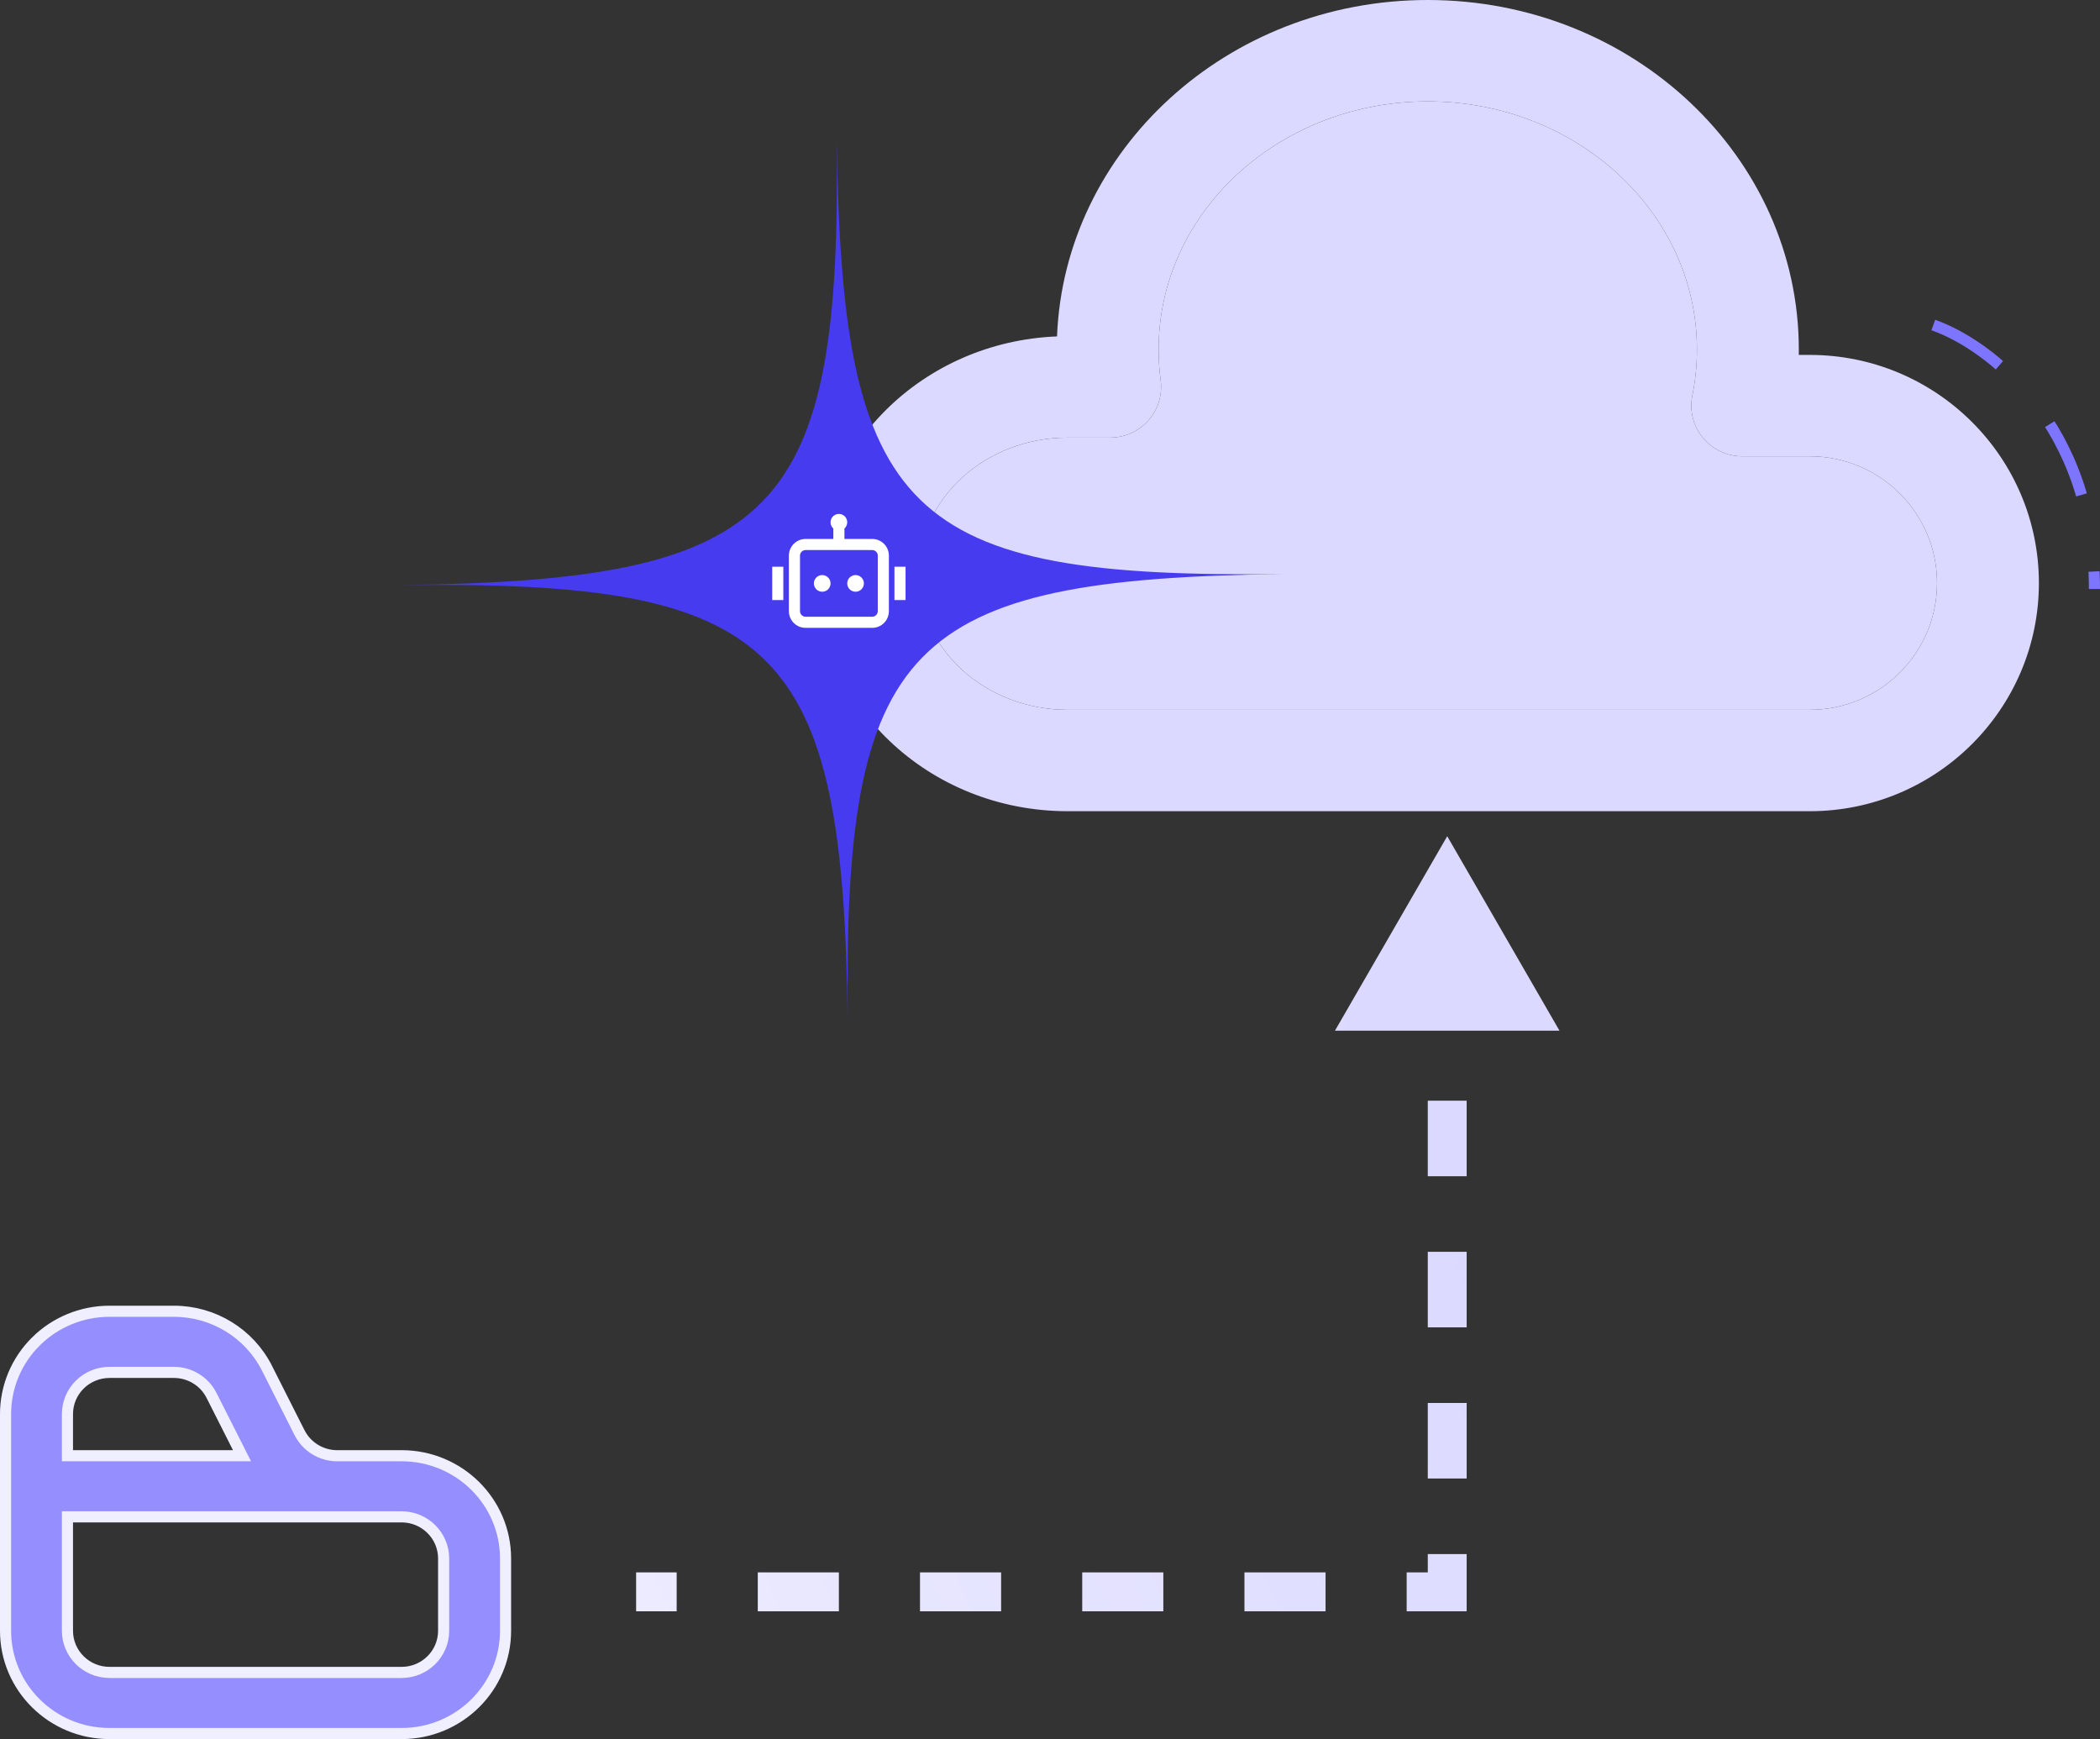
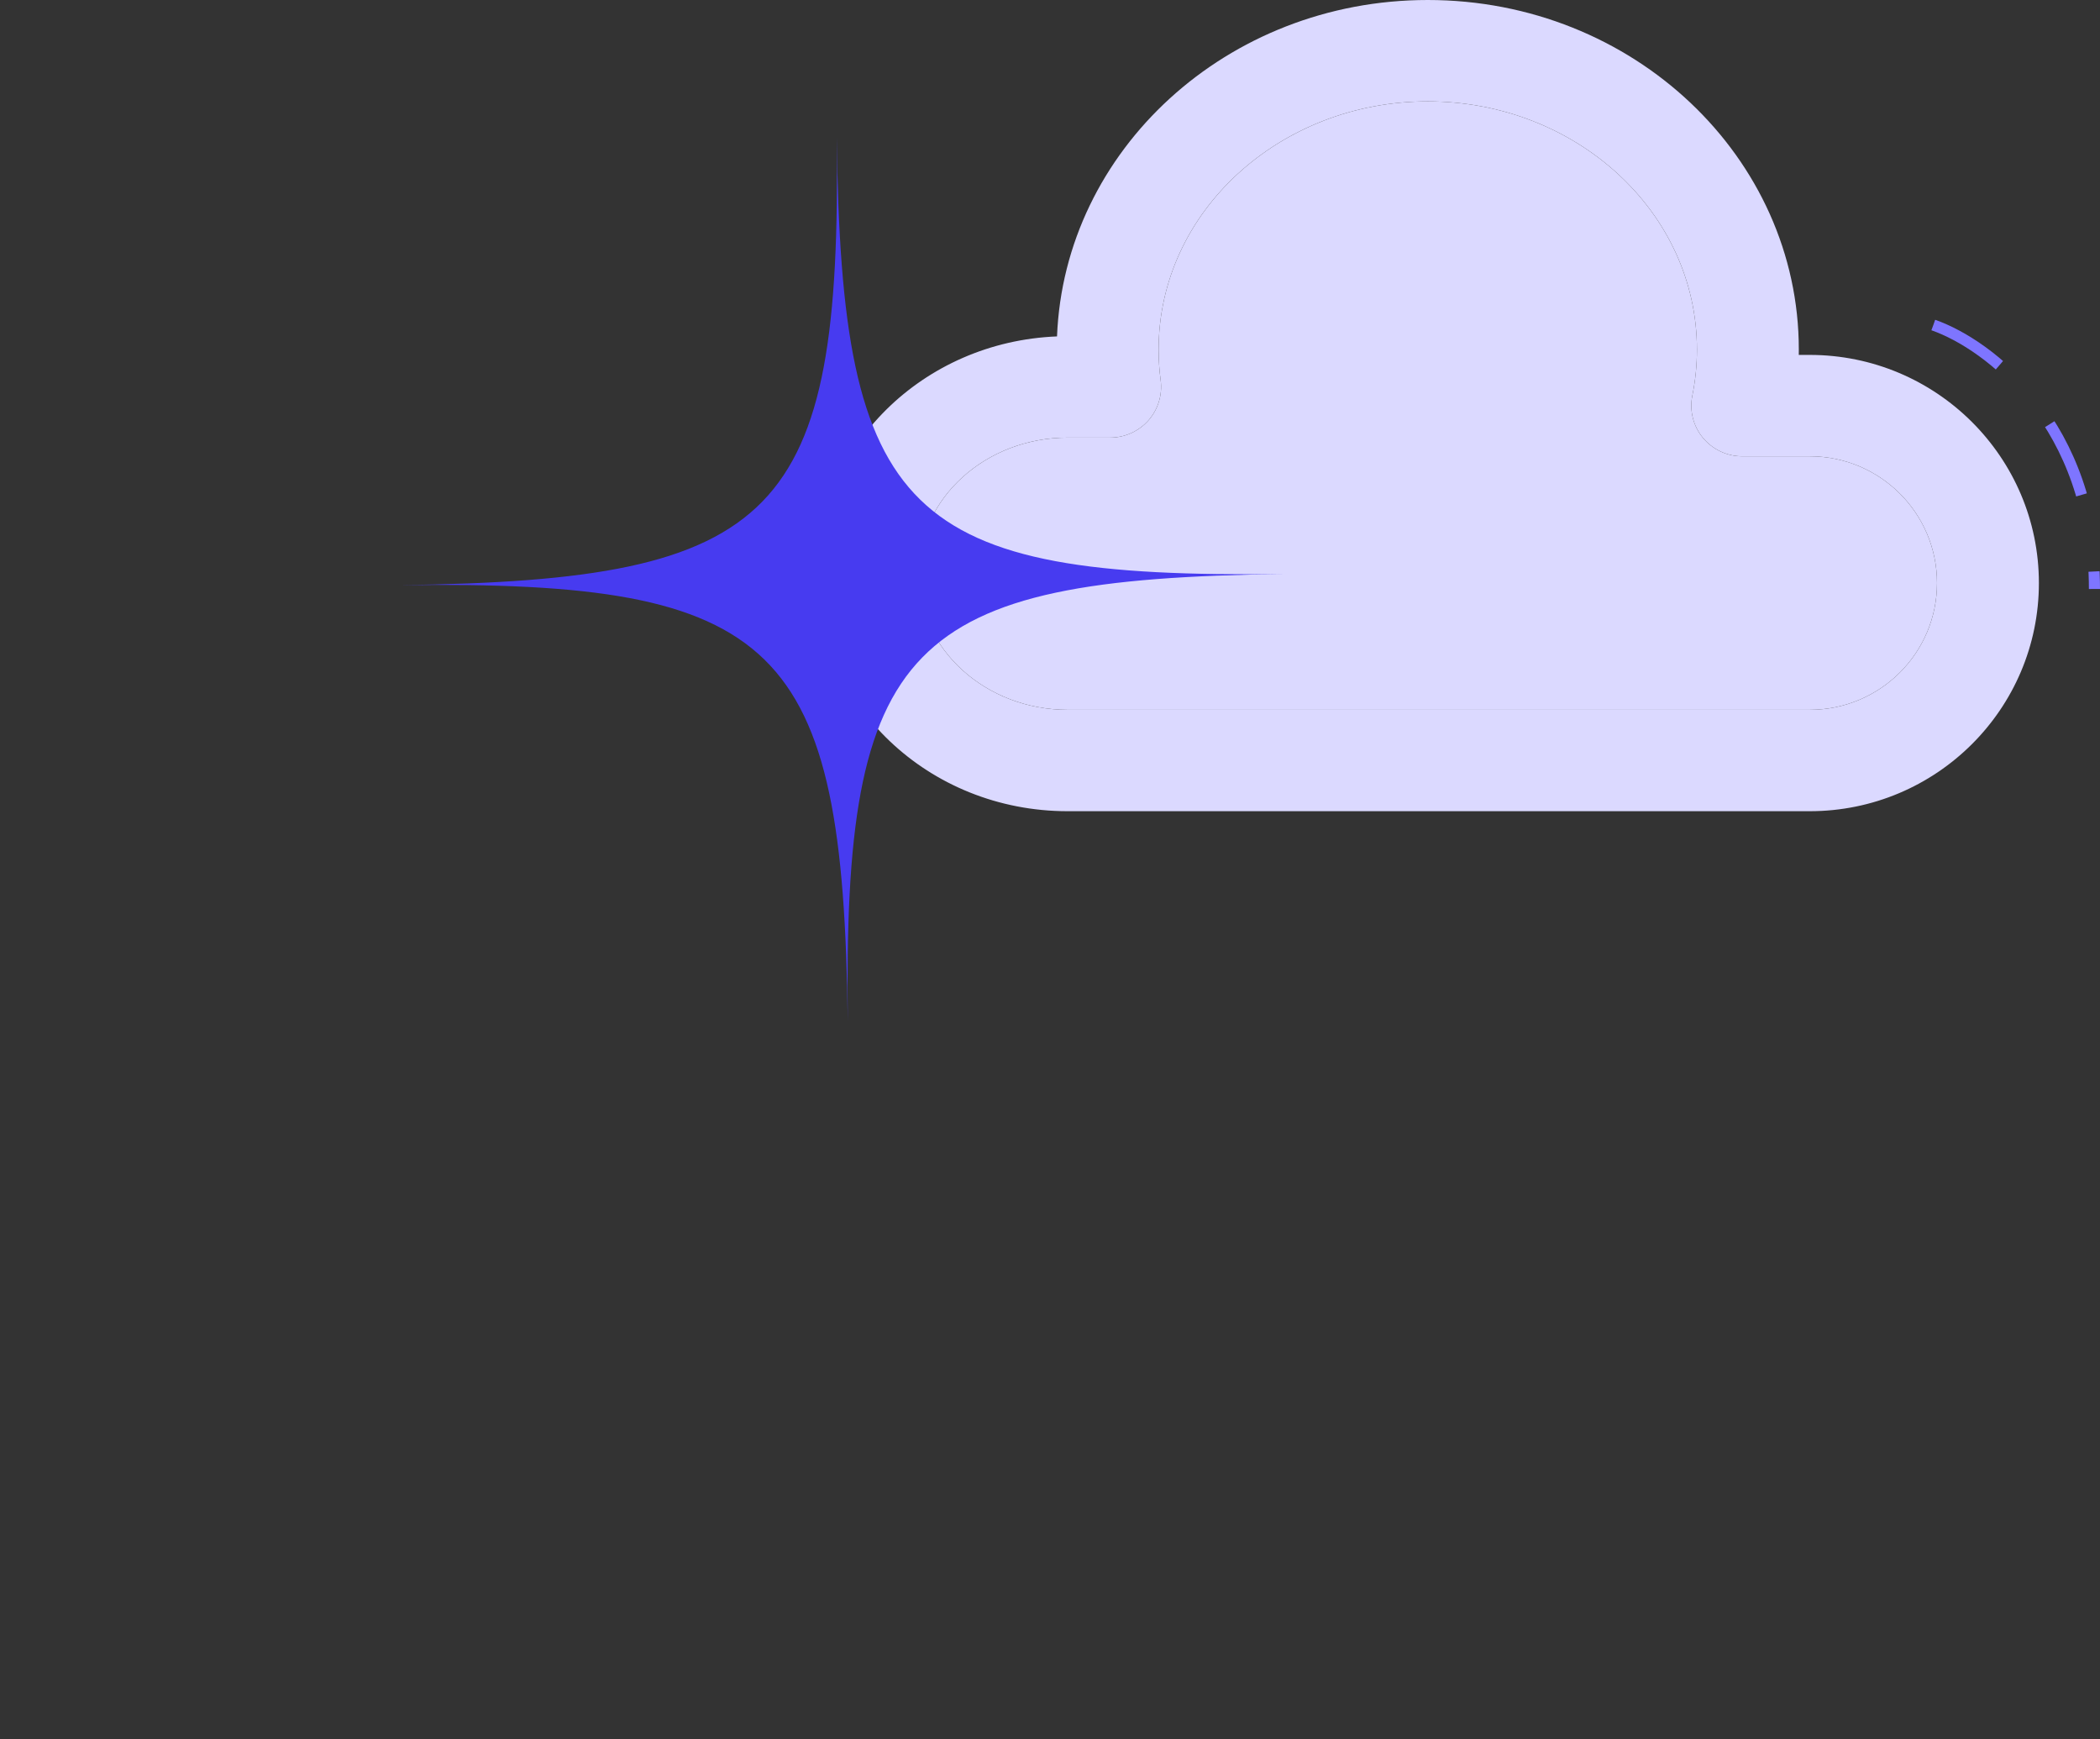
<svg xmlns="http://www.w3.org/2000/svg" width="378" height="313" viewBox="0 0 378 313" fill="none">
  <rect x="0" y="0" width="378" height="313" fill="#333333" stroke="none" />
  <path fill-rule="evenodd" clip-rule="evenodd" d="M190.264 60.548C191.582 27.07 220.83 0 257 0C294.02 0 323.786 28.354 323.786 62.914C323.786 63.237 323.779 63.553 323.779 63.876H325.745C348.512 63.876 367 82.272 367 104.938C367 127.604 348.512 146 325.745 146H192.18C167.087 146 147 126.683 147 103.257C147 80.43 166.072 61.502 190.264 60.548ZM325.745 127.752C338.4 127.752 348.663 117.532 348.663 104.938C348.663 92.344 338.4 82.124 325.745 82.124H313.602C310.851 82.124 308.251 80.894 306.508 78.776C304.765 76.658 304.074 73.874 304.621 71.185C305.169 68.508 305.45 65.745 305.45 62.914C305.45 38.097 283.584 18.248 257 18.248C230.416 18.248 208.55 38.097 208.55 62.914C208.55 64.784 208.673 66.626 208.918 68.435C209.263 71.043 208.464 73.672 206.728 75.649C204.985 77.626 202.472 78.762 199.829 78.762H192.18C177.523 78.762 165.337 89.574 165.337 103.257C165.337 116.94 177.523 127.752 192.18 127.752H325.745Z" fill="#DBD9FF" />
  <path d="M325.745 127.752C338.4 127.752 348.663 117.532 348.663 104.938C348.663 92.344 338.4 82.124 325.745 82.124H313.602C310.851 82.124 308.251 80.894 306.508 78.776C304.765 76.658 304.074 73.874 304.621 71.185C305.169 68.508 305.45 65.745 305.45 62.914C305.45 38.097 283.584 18.248 257 18.248C230.416 18.248 208.55 38.097 208.55 62.914C208.55 64.784 208.673 66.626 208.918 68.435C209.263 71.043 208.464 73.672 206.728 75.649C204.985 77.626 202.472 78.762 199.829 78.762H192.18C177.523 78.762 165.337 89.574 165.337 103.257C165.337 116.94 177.523 127.752 192.18 127.752H325.745Z" fill="#DBD9FF" />
-   <path d="M6.476 241.425L6.476 241.424C9.985 237.952 14.745 236 19.713 236H31.305C38.398 236 44.877 239.967 48.045 246.232C48.045 246.232 48.045 246.232 48.046 246.232L53.921 257.861L53.922 257.862C55.209 260.399 57.833 262.002 60.695 262.002H72.286C82.629 262.002 91 270.295 91 280.499V293.502C91 303.706 82.629 312 72.286 312H19.713C9.366 312 1 303.706 1 293.502V254.502C1 249.598 2.968 244.892 6.476 241.425ZM41.937 262.002H43.562L42.829 260.55L38.074 251.145C38.074 251.145 38.074 251.144 38.074 251.144C36.791 248.599 34.166 247.003 31.305 247.003H19.713C17.706 247.003 15.786 247.791 14.364 249.192L14.363 249.194C12.941 250.602 12.141 252.509 12.141 254.502V261.002V262.002H13.141H41.937ZM13.141 273H12.141V274V293.502C12.141 297.652 15.542 301.002 19.713 301.002H72.286C76.459 301.002 79.854 297.651 79.854 293.502V280.499C79.854 276.35 76.459 273 72.286 273H13.141Z" fill="#948EFF" stroke="#F0EFFF" stroke-width="2" />
-   <path d="M260.5 286.5V290H264V286.5H260.5ZM260.5 150.5L240.293 185.5H280.707L260.5 150.5ZM114.5 290H121.8V283H114.5V290ZM136.4 290H151V283H136.4V290ZM165.6 290H180.2V283H165.6V290ZM194.8 290H209.4V283H194.8V290ZM224 290H238.6V283H224V290ZM253.2 290H260.5V283H253.2V290ZM264 286.5V279.7H257V286.5H264ZM264 266.1V252.5H257V266.1H264ZM264 238.9V225.3H257V238.9H264ZM264 211.7V198.1H257V211.7H264ZM264 184.5V170.9H257V184.5H264Z" fill="url(#paint0_linear_2669_242)" />
  <path d="M150.615 24.729C151.459 92.947 162.975 104.179 231.184 103.308C162.969 104.174 151.759 115.687 152.596 183.89C151.764 115.681 140.235 104.44 72.026 105.311C140.241 104.445 151.459 92.947 150.615 24.729Z" fill="#473BF0" />
-   <path d="M152.5 94C152.5 94.444 152.307 94.843 152 95.118V97H157C157.796 97 158.559 97.316 159.121 97.879C159.684 98.441 160 99.204 160 100V110C160 110.796 159.684 111.559 159.121 112.121C158.559 112.684 157.796 113 157 113H145C144.204 113 143.441 112.684 142.879 112.121C142.316 111.559 142 110.796 142 110V100C142 99.204 142.316 98.441 142.879 97.879C143.441 97.316 144.204 97 145 97H150V95.118C149.814 94.951 149.672 94.74 149.587 94.505C149.503 94.269 149.479 94.016 149.518 93.769C149.556 93.522 149.656 93.288 149.808 93.089C149.96 92.891 150.159 92.733 150.388 92.631C150.616 92.528 150.866 92.485 151.116 92.504C151.365 92.524 151.606 92.605 151.816 92.741C152.026 92.877 152.198 93.064 152.318 93.284C152.437 93.504 152.5 93.75 152.5 94ZM145 99C144.735 99 144.48 99.105 144.293 99.293C144.105 99.481 144 99.735 144 100V110C144 110.265 144.105 110.52 144.293 110.707C144.48 110.895 144.735 111 145 111H157C157.265 111 157.52 110.895 157.707 110.707C157.895 110.52 158 110.265 158 110V100C158 99.735 157.895 99.481 157.707 99.293C157.52 99.105 157.265 99 157 99H145ZM141 102H139V108H141V102ZM161 102H163V108H161V102ZM148 106.5C148.398 106.5 148.779 106.342 149.061 106.061C149.342 105.779 149.5 105.398 149.5 105C149.5 104.602 149.342 104.221 149.061 103.939C148.779 103.658 148.398 103.5 148 103.5C147.602 103.5 147.221 103.658 146.939 103.939C146.658 104.221 146.5 104.602 146.5 105C146.5 105.398 146.658 105.779 146.939 106.061C147.221 106.342 147.602 106.5 148 106.5ZM154 106.5C154.398 106.5 154.779 106.342 155.061 106.061C155.342 105.779 155.5 105.398 155.5 105C155.5 104.602 155.342 104.221 155.061 103.939C154.779 103.658 154.398 103.5 154 103.5C153.602 103.5 153.221 103.658 152.939 103.939C152.658 104.221 152.5 104.602 152.5 105C152.5 105.398 152.658 105.779 152.939 106.061C153.221 106.342 153.602 106.5 154 106.5Z" fill="white" />
  <path d="M348 58.5C358 62 377 76.4 377 106" stroke="#7E75FF" stroke-width="2" stroke-dasharray="14 14" />
  <defs>
    <linearGradient id="paint0_linear_2669_242" x1="78" y1="295" x2="260" y2="212.5" gradientUnits="userSpaceOnUse">
      <stop stop-color="#F0EFFF" />
      <stop offset="1" stop-color="#DBD9FF" />
    </linearGradient>
  </defs>
</svg>